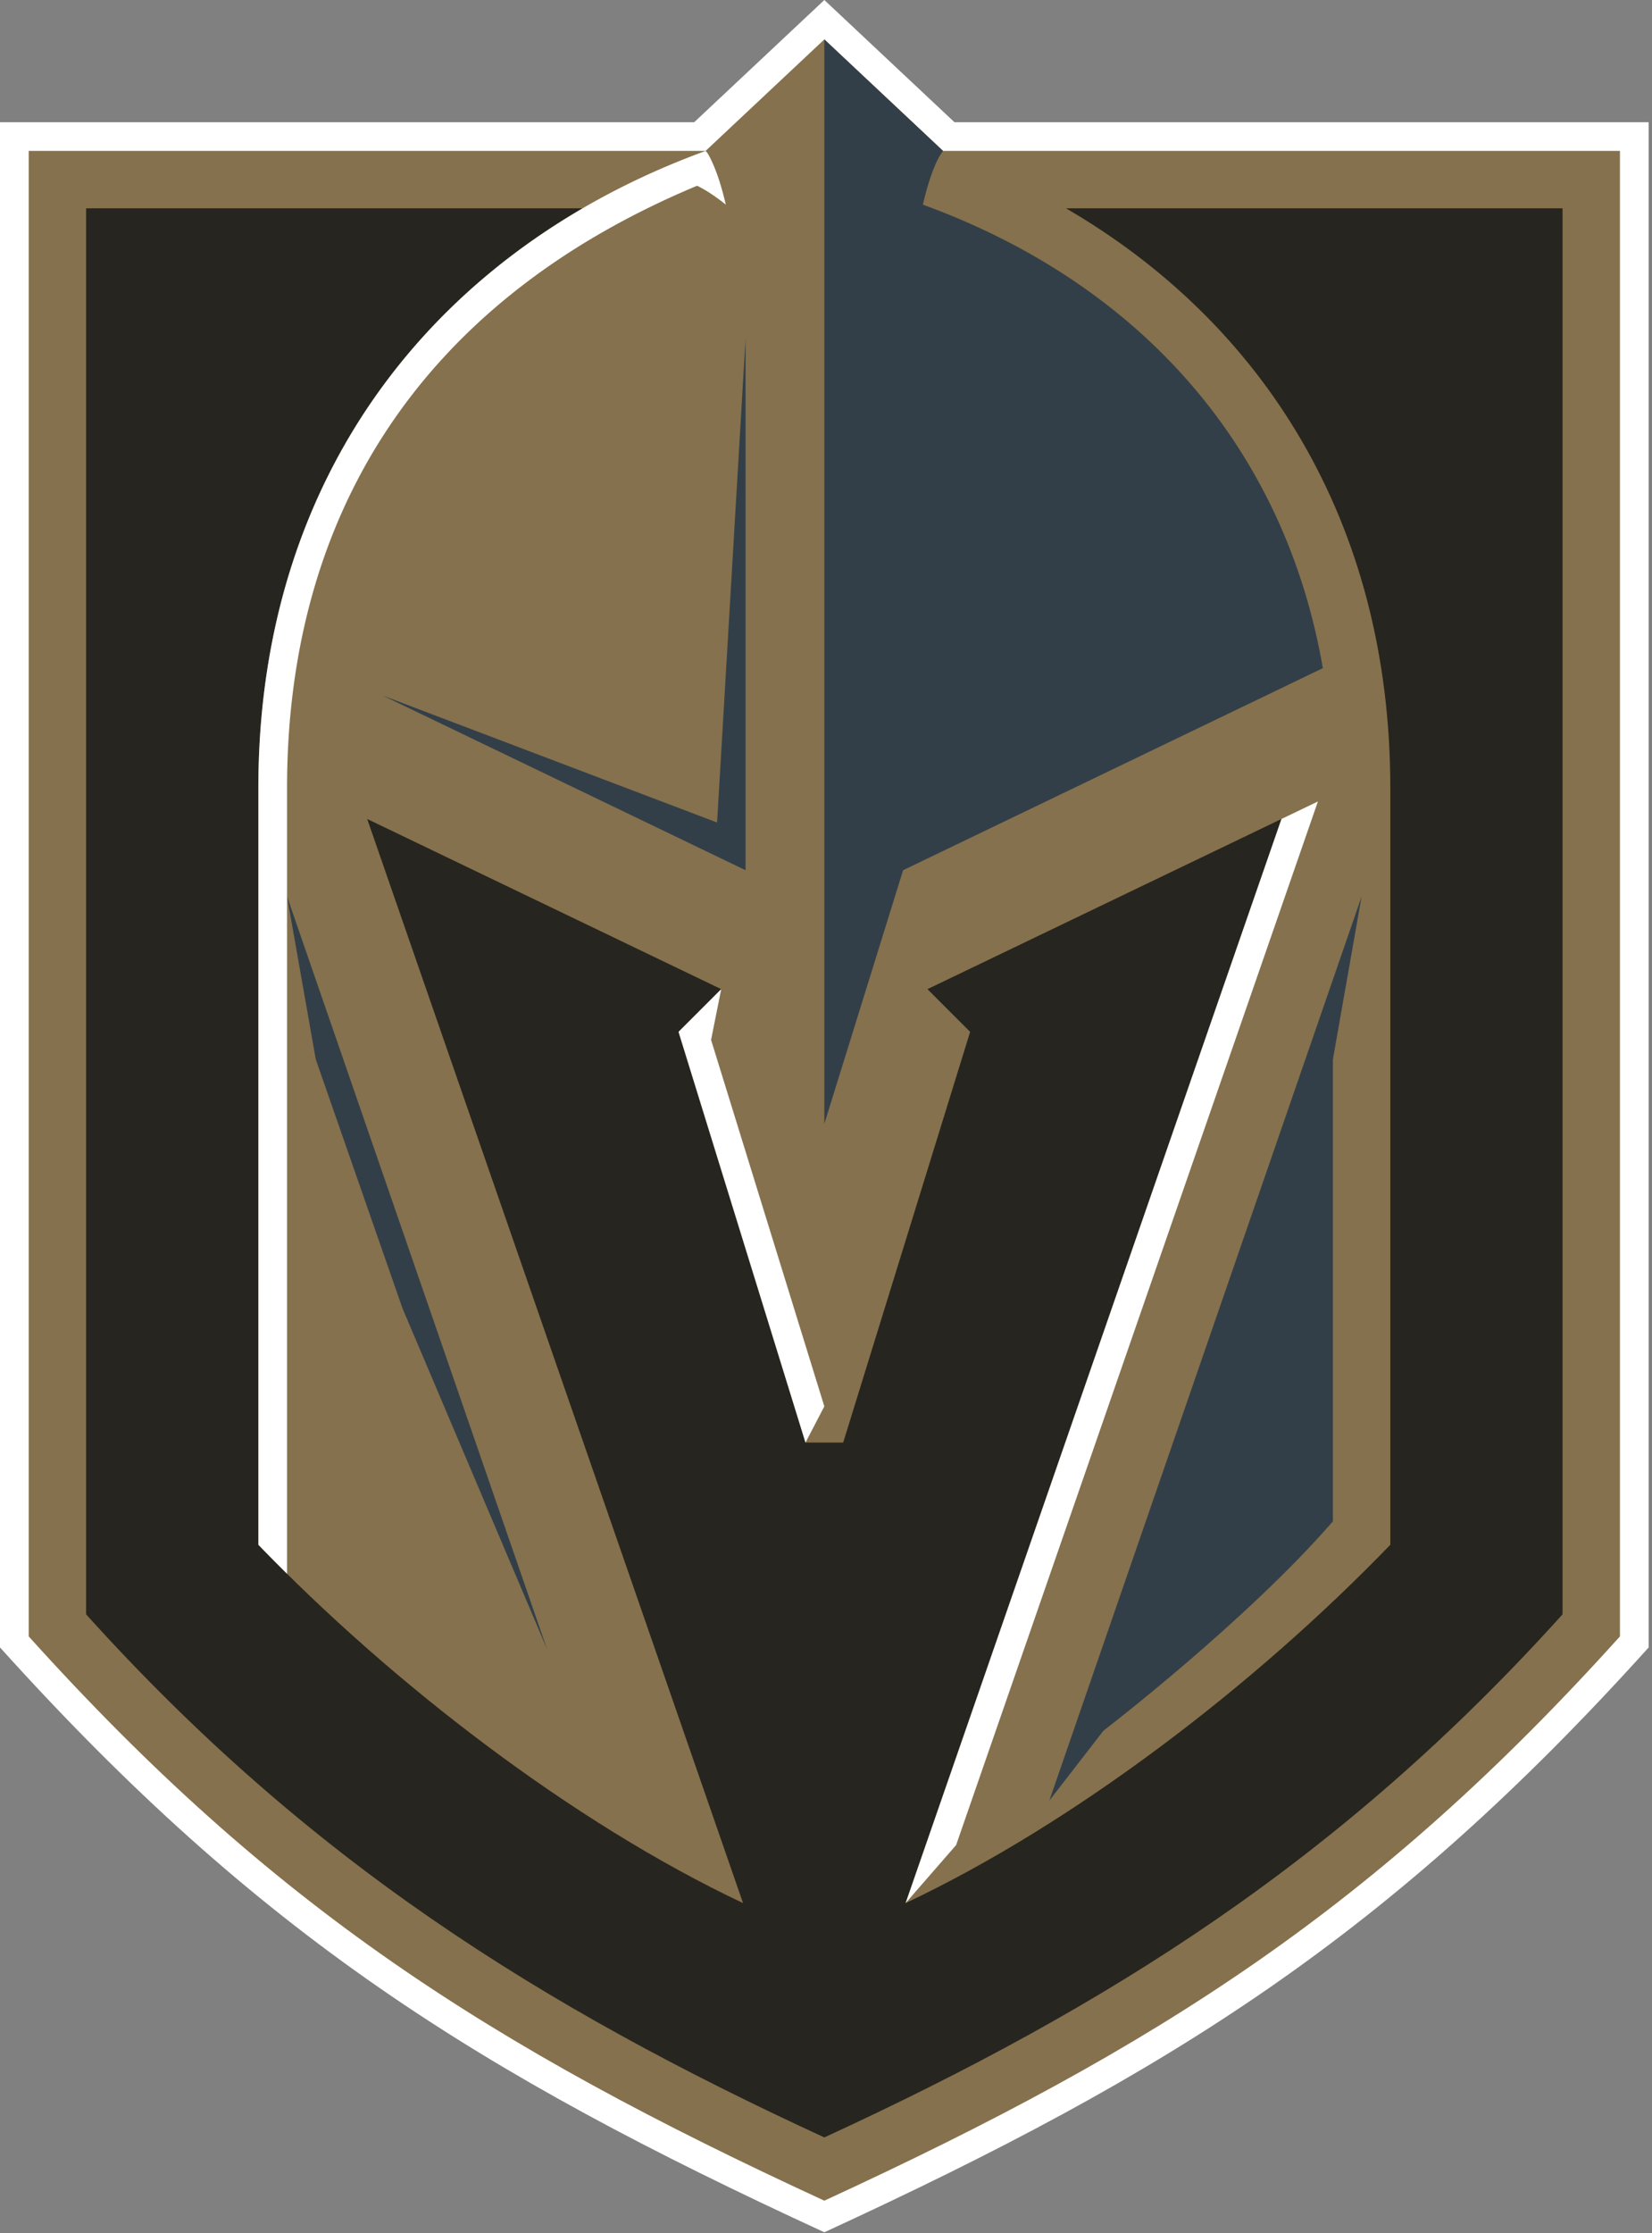
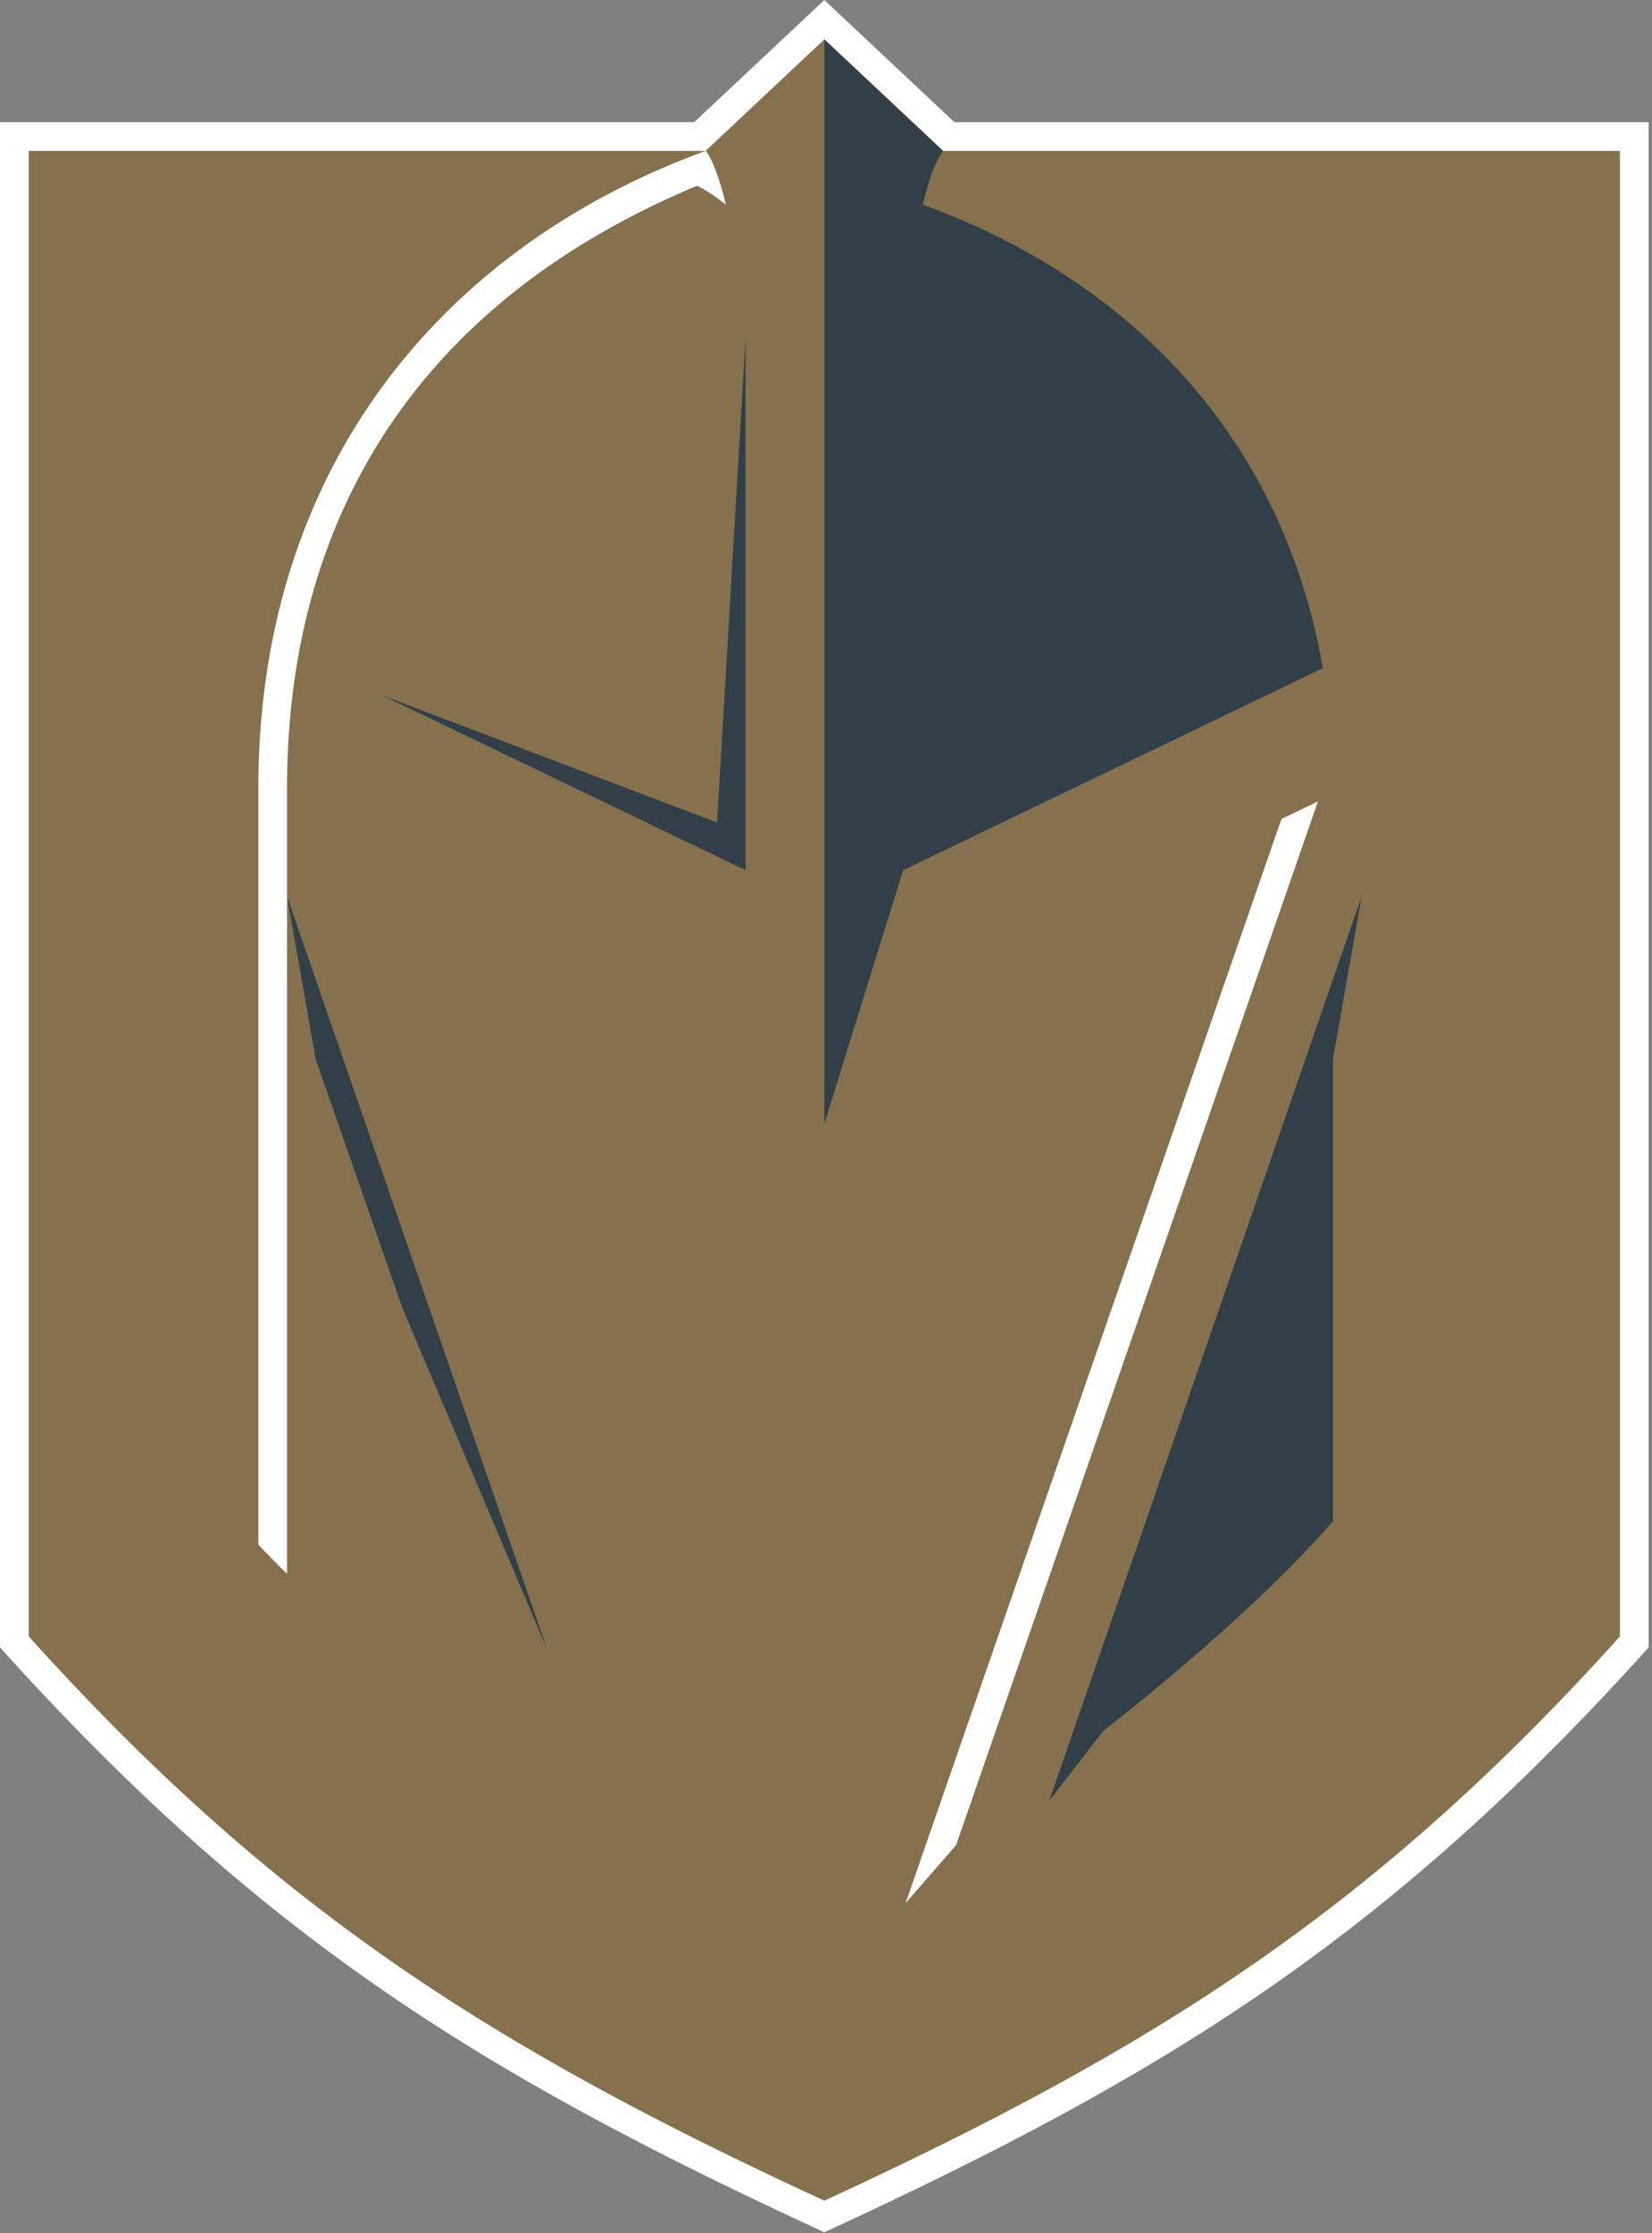
<svg xmlns="http://www.w3.org/2000/svg" width="185" height="250" viewBox="0 0 185 250">
  <rect x="0" y="0" width="185" height="250" fill="#808080" stroke="none" />
  <title>Vegas Golden Knights light logo</title>
  <g fill="none" fill-rule="evenodd">
    <path d="M106.882 13.678L92.314 0 77.745 13.678H0v170.744c29.023 32.173 53.39 47.54 92.314 65.47 38.848-17.895 63.241-33.244 92.313-65.47V13.678h-77.745z" fill="#FFF" />
    <path d="M105.608 16.893c-.135-.133-13.294-12.484-13.294-12.484s-13.16 12.35-13.295 12.484H3.215v166.293c27.194 30.154 51.439 45.817 89.099 63.167 37.58-17.314 61.819-32.918 89.098-63.167V16.893h-75.804z" fill="#85714D" />
-     <path d="M174.983 23.321v157.395c-24.835 27.54-50.859 43.9-82.67 58.558-31.81-14.657-57.834-31.019-82.67-58.558V23.32h55.605C43.333 36.07 28.931 58.254 28.931 88.218v84.71c14.943 15.487 35.142 31.072 54.28 40.115L41.12 91.68l39.644 19.05-4.778 4.78 14.217 45.98h4.221l14.217-45.98-4.778-4.78 39.643-19.05-42.09 121.362c19.009-8.982 39.218-24.505 54.28-40.115v-84.71c0-29.964-14.402-52.148-36.317-64.897h55.604z" fill="#27251F" />
    <path d="M103.348 22.909c1.128-4.858 2.266-6.01 2.266-6.01.005 0-11.735-11.02-13.158-12.356l-.143-.134v121.399l8.822-28.391 47.005-22.62c-4.198-24.305-20.033-42.865-44.792-51.888M152.481 100.354l-34.974 101.218 6.062-7.829s15.938-12.201 25.698-23.437v-51.718l3.214-18.234z" fill="#333F48" />
-     <path fill="#FFF" d="M79.63 116.412l1.134-5.68-4.778 4.778 14.217 45.98 2.11-4.054z" />
    <path d="M80.3 92.074L42.869 77.867l40.623 19.55V37.93l-3.19 54.143zm-48.155 8.28l29.107 84.235-16.18-38.13-9.712-27.87-3.215-18.235z" fill="#333F48" />
    <path fill="#FFF" d="M143.506 91.68l-42.09 121.363 5.657-6.5L147.588 89.72zM81.28 22.909c-.292-1.254-.665-2.603-1.122-3.795-.155-.406-.79-1.966-1.146-2.215-29.451 10.733-50.08 35.455-50.08 71.32v84.708a193.01 193.01 0 0 0 3.213 3.25V88.218c0-30.075 14.471-54.285 45.92-67.424 1.606.77 3.214 2.115 3.214 2.115" />
  </g>
</svg>